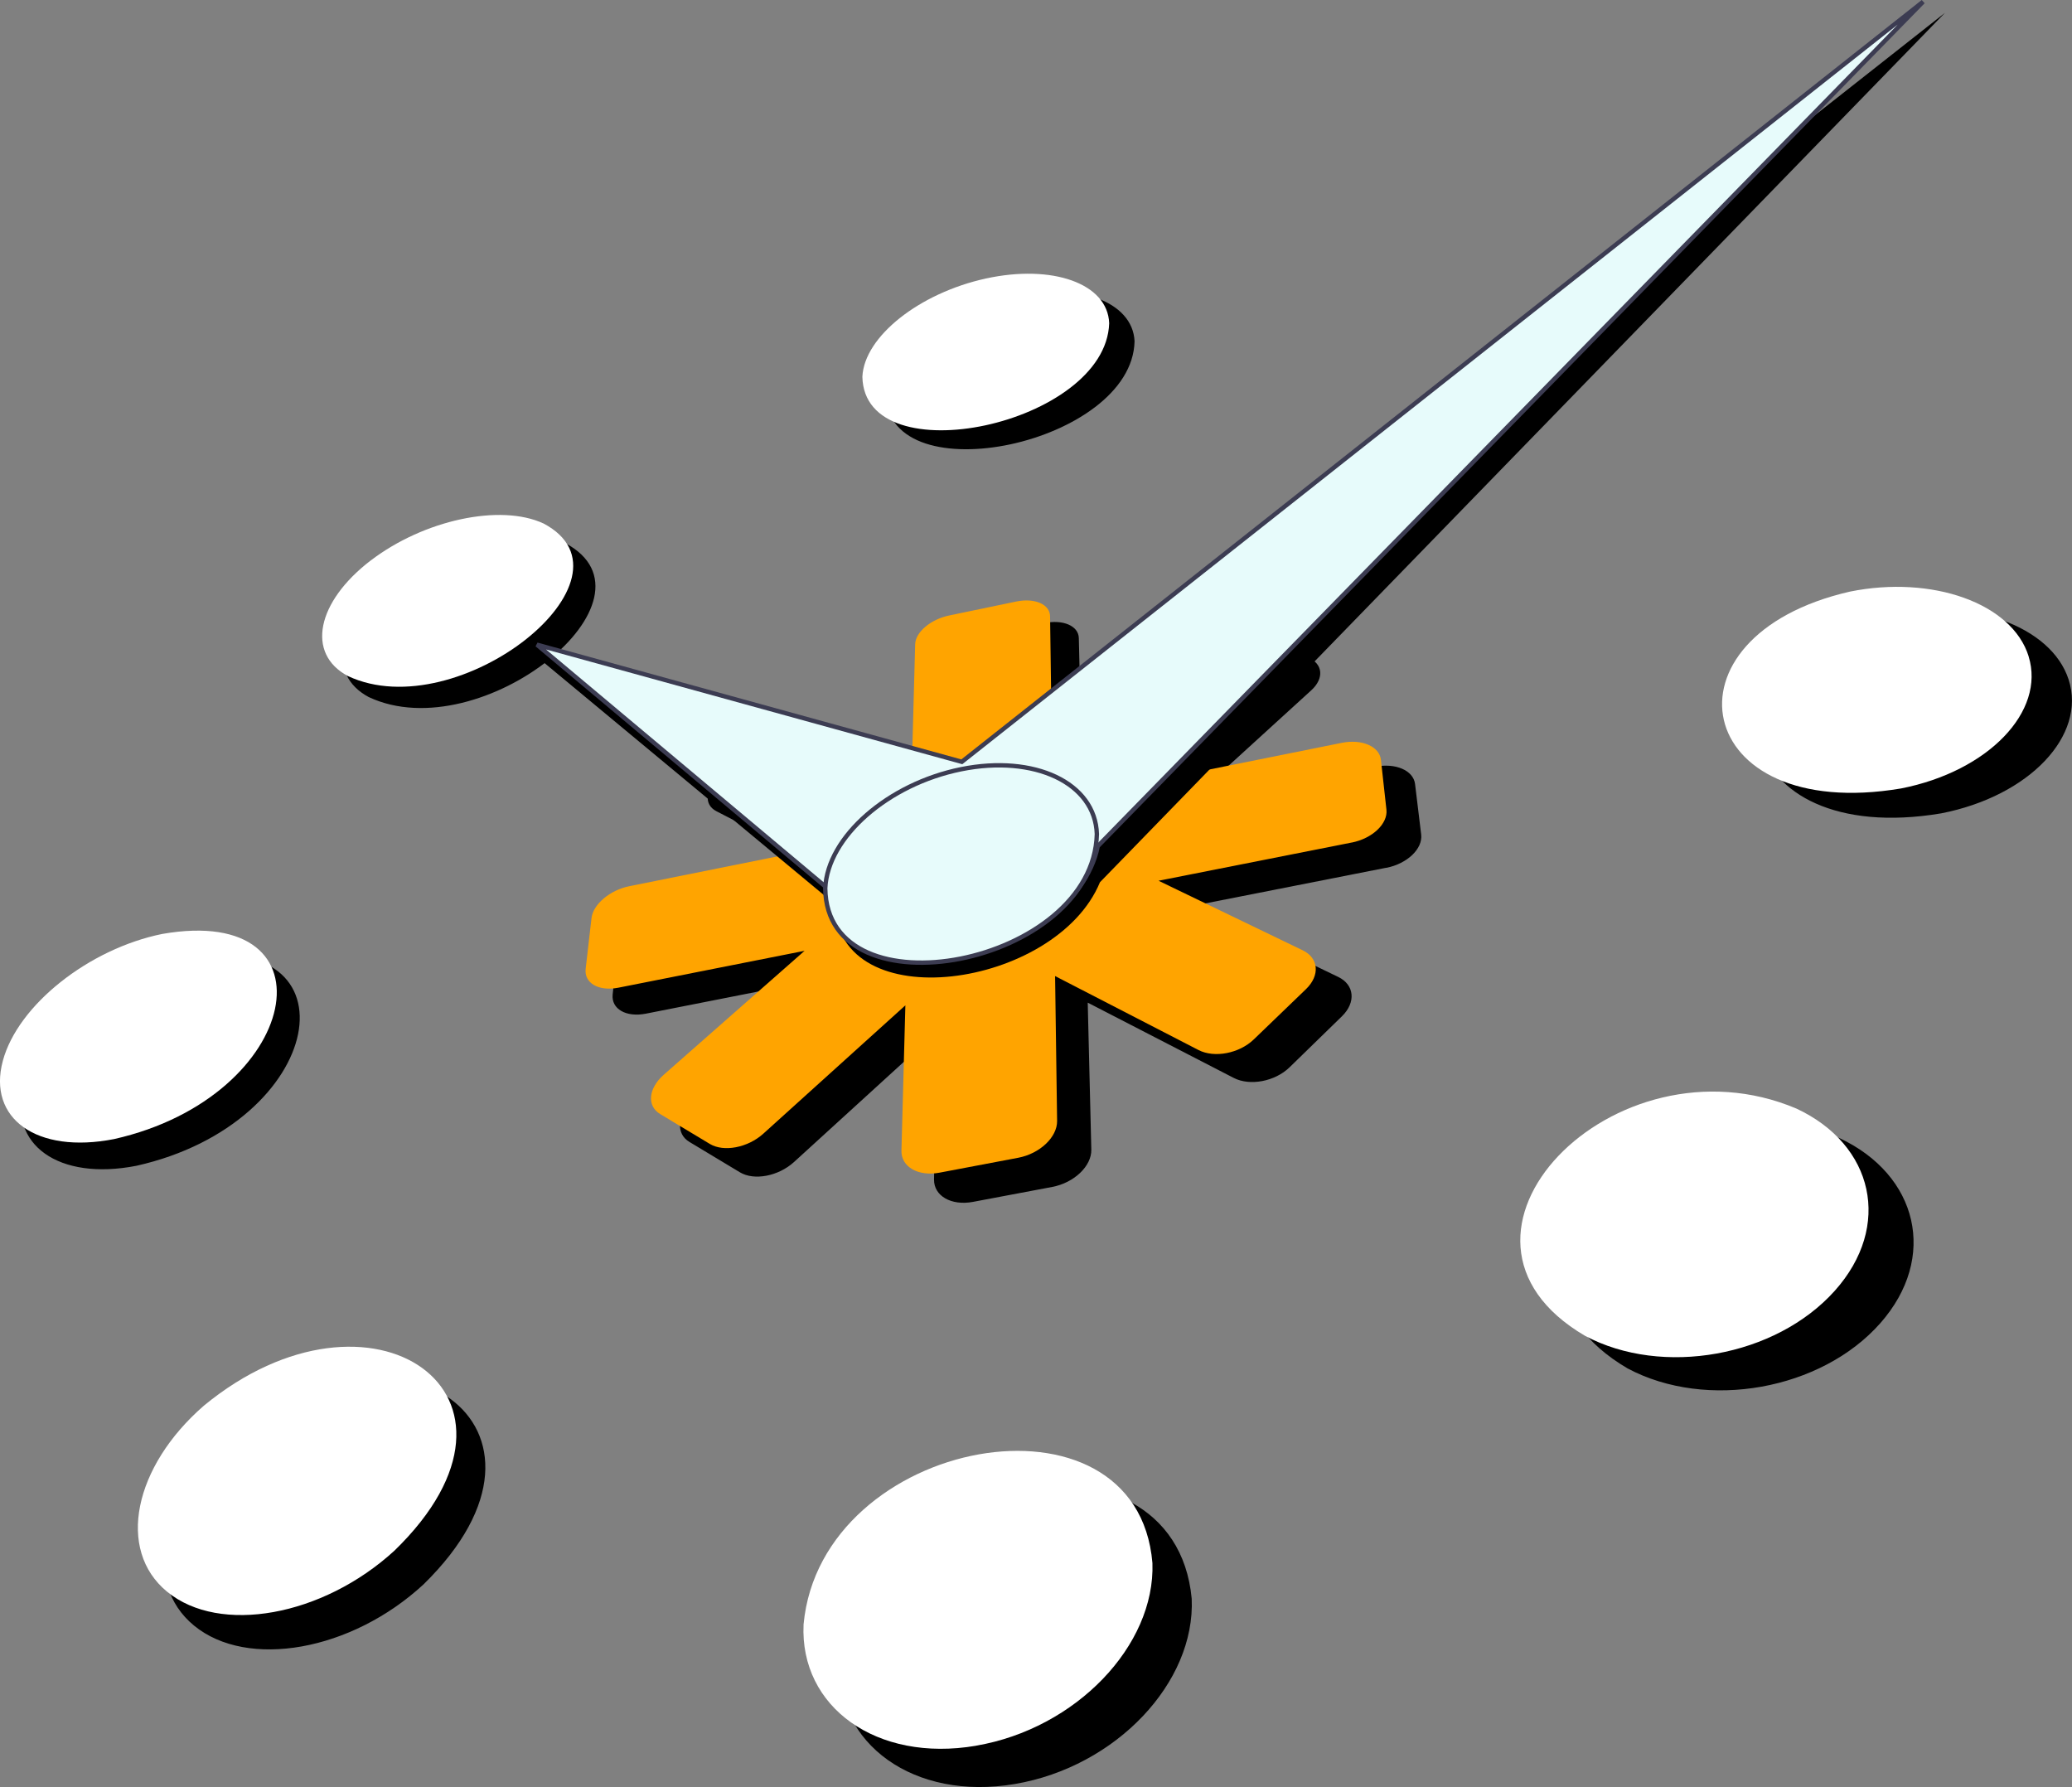
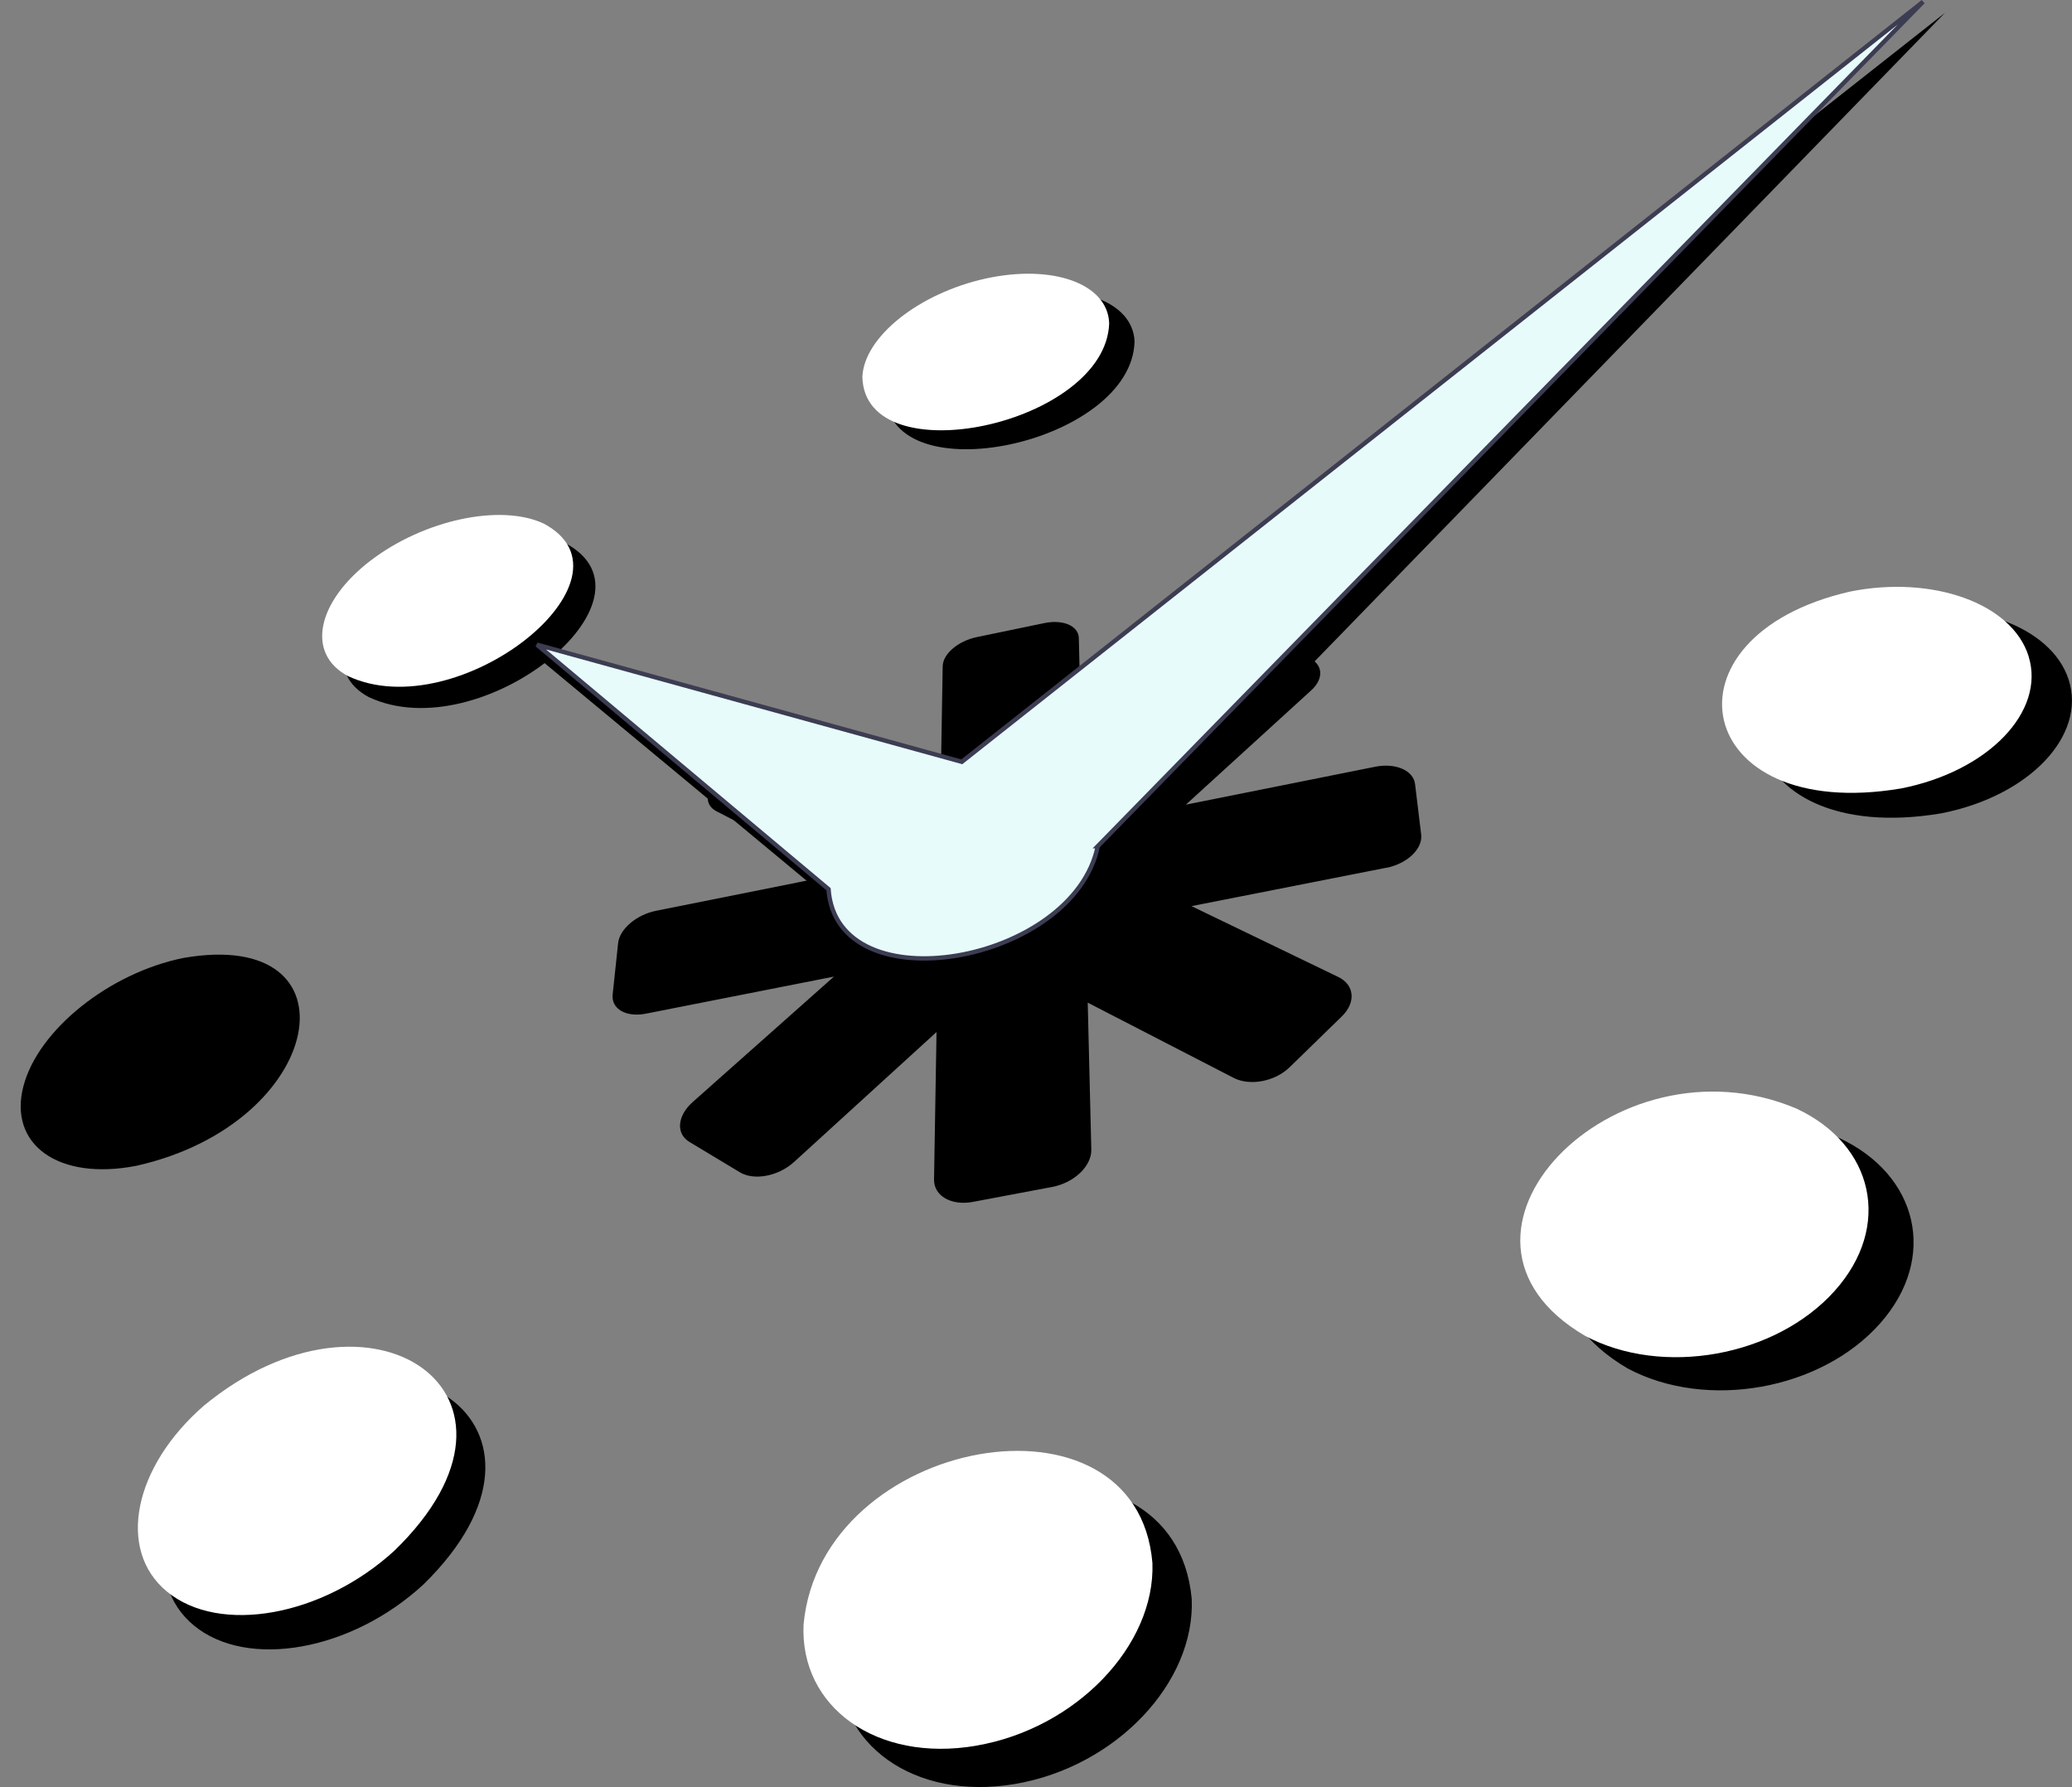
<svg xmlns="http://www.w3.org/2000/svg" id="Layer_2" data-name="Layer 2" viewBox="0 0 474.26 409.03">
  <rect x="0" y="0" width="474.26" height="409.03" fill="#808080" stroke="none" />
  <defs>
    <style>
      .cls-1, .cls-2, .cls-3 {
        fill-rule: evenodd;
      }

      .cls-1, .cls-4 {
        fill: #e7fbfb;
        stroke: #3c3c52;
        stroke-miterlimit: 4;
      }

      .cls-2, .cls-3, .cls-5 {
        stroke-width: 0px;
      }

      .cls-3 {
        fill: #ffa400;
      }

      .cls-5 {
        fill: #fff;
      }
    </style>
  </defs>
  <g id="Layer_1-2" data-name="Layer 1">
    <g>
      <path class="cls-2" d="m444.31,186.16c-48.41,8.12-57.49-35.39-12.44-45.67,19.03-3.85,37.66,2.74,41.63,15.08,4.1,12.76-8.96,26.64-29.19,30.59Zm-13.92,116.68c-13.53,15.33-39.78,19.99-57.83,10.37-39.81-23.3,5.93-70.75,48.42-52.75,18.08,8.44,22.63,27.39,9.41,42.38Zm-113.05-104.24l-44.62,8.79,33.59,16.21c3.72,1.79,4.11,5.82.84,9.01l-11.97,11.66c-3.34,3.26-9.09,4.35-12.79,2.44l-33.42-17.23.82,33.64c.09,3.75-3.91,7.59-8.94,8.54l-18.14,3.42c-4.99.94-8.98-1.37-8.92-5.13l.57-33.74-32.61,29.74c-3.57,3.26-9.13,4.32-12.38,2.37l-11.57-6.96c-3.14-1.89-2.8-5.97.74-9.12l32.34-28.72-43.03,8.48c-4.56.9-7.97-1.08-7.62-4.39l1.25-11.77c.34-3.19,4.2-6.48,8.64-7.37l41.83-8.38-27.97-14.42c-2.89-1.49-2.6-4.9.62-7.6l11.54-9.71c3.16-2.65,8.05-3.66,10.97-2.25l28.2,13.61.46-27.25c.05-2.8,3.54-5.77,7.8-6.65l15.47-3.21c4.28-.89,7.82.64,7.89,3.42l.66,27.15,28.55-25.36c2.98-2.65,8.02-3.68,11.29-2.32l12.01,5.01c3.37,1.4,3.69,4.75.7,7.48l-28.71,26.18,43.33-8.68c4.66-.93,8.75.83,9.13,3.96l1.4,11.56c.39,3.25-3.18,6.67-7.98,7.62Zm-114.6-108.2c.35-9.29,12.98-19.34,28.3-22.68,15.38-3.36,28.23,1.18,28.65,10.38-.51,23.48-56.28,35.34-56.95,12.3Zm-118.33,69.15c-9.78-5.22-7.36-17.21,5.04-26.75,12.2-9.39,29.89-13.18,39.9-8.51,23.82,12.6-19.25,47.31-44.93,35.26Zm-53.18,107.27c-17.86,3.49-29.36-4.84-25.87-18.21,3.39-12.96,19.71-25.94,36.63-29.36,40.78-7.1,32.76,37.81-10.76,47.57Zm65.72,95.8c-16.5,15.26-40.33,19.49-52.56,9.42-11.87-9.77-7.95-29.13,8.15-43.25,38.49-31.97,81.38-2.37,44.42,33.82Zm175.82,3.27c.87,19.19-17.31,38.51-40.5,42.43-23.04,3.9-41-9.12-40.28-28.35,3.62-43.69,76.77-56.89,80.78-14.08Z" />
-       <path class="cls-3" d="m309.36,192.84l-44.18,8.74,33.01,15.93c3.65,1.76,4,5.74.74,8.88l-11.95,11.51c-3.34,3.22-9.02,4.3-12.65,2.43l-32.83-16.93.46,33.16c.05,3.7-3.94,7.49-8.92,8.43l-17.95,3.4c-4.94.94-8.86-1.33-8.76-5.04l.9-33.25-32.51,29.37c-3.56,3.22-9.06,4.27-12.25,2.35l-11.37-6.84c-3.09-1.86-2.71-5.88.82-8.99l32.24-28.37-42.62,8.44c-4.52.89-7.87-1.05-7.49-4.31l1.34-11.62c.36-3.15,4.22-6.4,8.61-7.29l64.32-12.94,1.15-42.45c.07-2.77,3.56-5.7,7.78-6.58l15.34-3.19c4.25-.88,7.72.62,7.76,3.37l.37,26.8,28.5-25.08c2.97-2.62,7.97-3.65,11.19-2.31l11.82,4.93c3.31,1.38,3.6,4.69.61,7.39l-28.65,25.88,42.92-8.64c4.61-.93,8.63.81,8.97,3.9l1.26,11.4c.35,3.21-3.21,6.59-7.97,7.53Z" />
      <path class="cls-2" d="m225.24,176.16L445.19,2.93s-126.68,130.33-193.42,198.99c-10.01,24.27-60.06,31.51-60.74,4.97l-73.14-60.73,107.35,30Z" />
      <path class="cls-1" d="m251.27,193.67c-5.5,26.87-59.78,36.61-61.63,9.84l-66.74-55.96,97.25,26.81L440.18.39s-119.63,122.4-188.91,193.28Z" />
-       <path class="cls-4" d="m219.98,176.06c16.76-3.4,30.7,3.1,31.08,14.84-.75,30-61.83,41.92-62.17,12.41.53-11.81,14.41-23.87,31.09-27.25Z" />
    </g>
    <g>
      <path class="cls-5" d="m464.33,150.24c3.89,12.58-9.18,26.29-29.2,30.22-47.89,8.08-56.35-34.83-11.72-45.05,18.85-3.82,37.16,2.65,40.93,14.83Z" />
      <path class="cls-5" d="m419.96,295.43c-13.52,15.11-39.47,19.75-57.16,10.31-39.02-22.86,6.68-69.67,48.39-52.01,17.73,8.28,21.99,26.92,8.77,41.7Z" />
      <path class="cls-5" d="m223.39,399.56c-22.76,3.88-40.36-8.87-39.46-27.78,4-42.98,76.35-56.11,79.85-14.02.66,18.86-17.48,37.89-40.39,41.79Z" />
      <path class="cls-5" d="m38.25,364.31c-11.65-9.58-7.62-28.65,8.41-42.58,38.31-31.57,80.43-2.5,43.6,33.2-16.43,15.04-40,19.25-52,9.38Z" />
-       <path class="cls-5" d="m.65,242.79c3.45-12.79,19.71-25.63,36.48-29.03,40.41-7.07,32.09,37.24-11.03,46.95-17.7,3.47-29.01-4.72-25.45-17.91Z" />
      <path class="cls-5" d="m84.85,128.29c12.16-9.3,29.71-13.07,39.57-8.47,23.46,12.42-19.48,46.78-44.79,34.91-9.64-5.14-7.13-17,5.22-26.45Z" />
      <path class="cls-5" d="m225.63,63.75c15.26-3.34,27.93,1.14,28.25,10.24-.75,23.22-56.06,35.01-56.49,12.23.43-9.19,13.04-19.14,28.24-22.47Z" />
    </g>
  </g>
</svg>